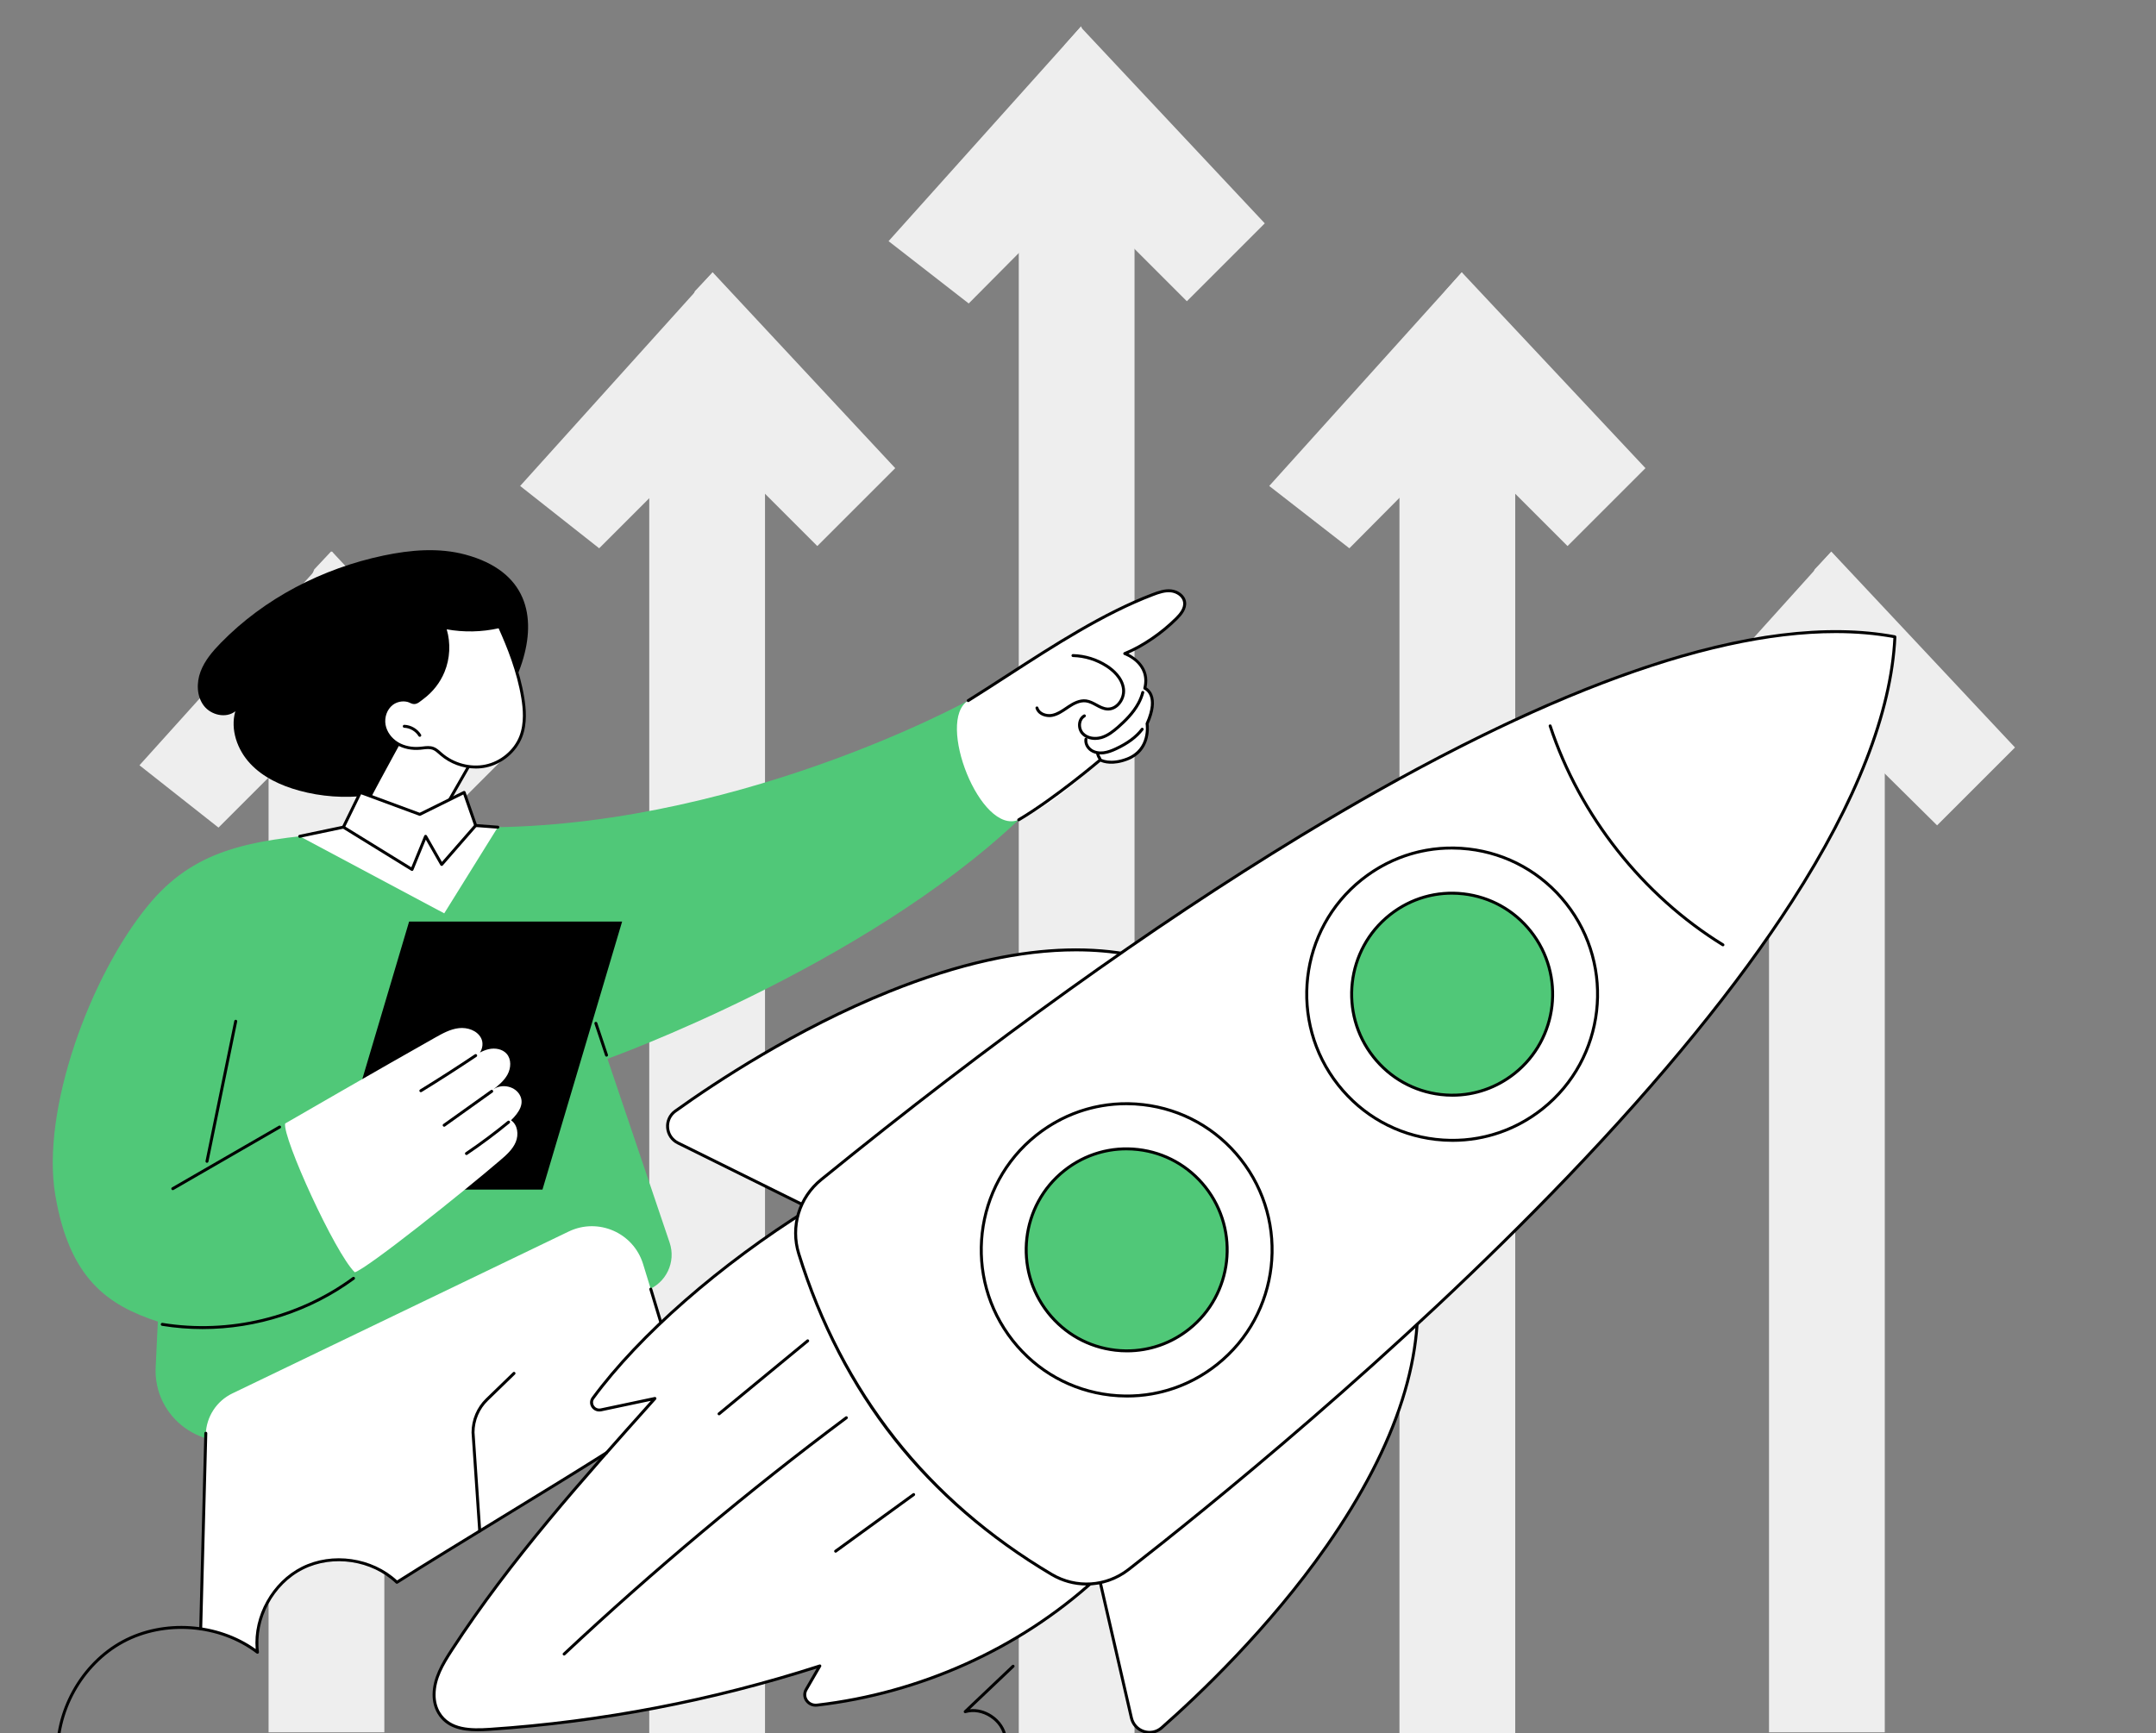
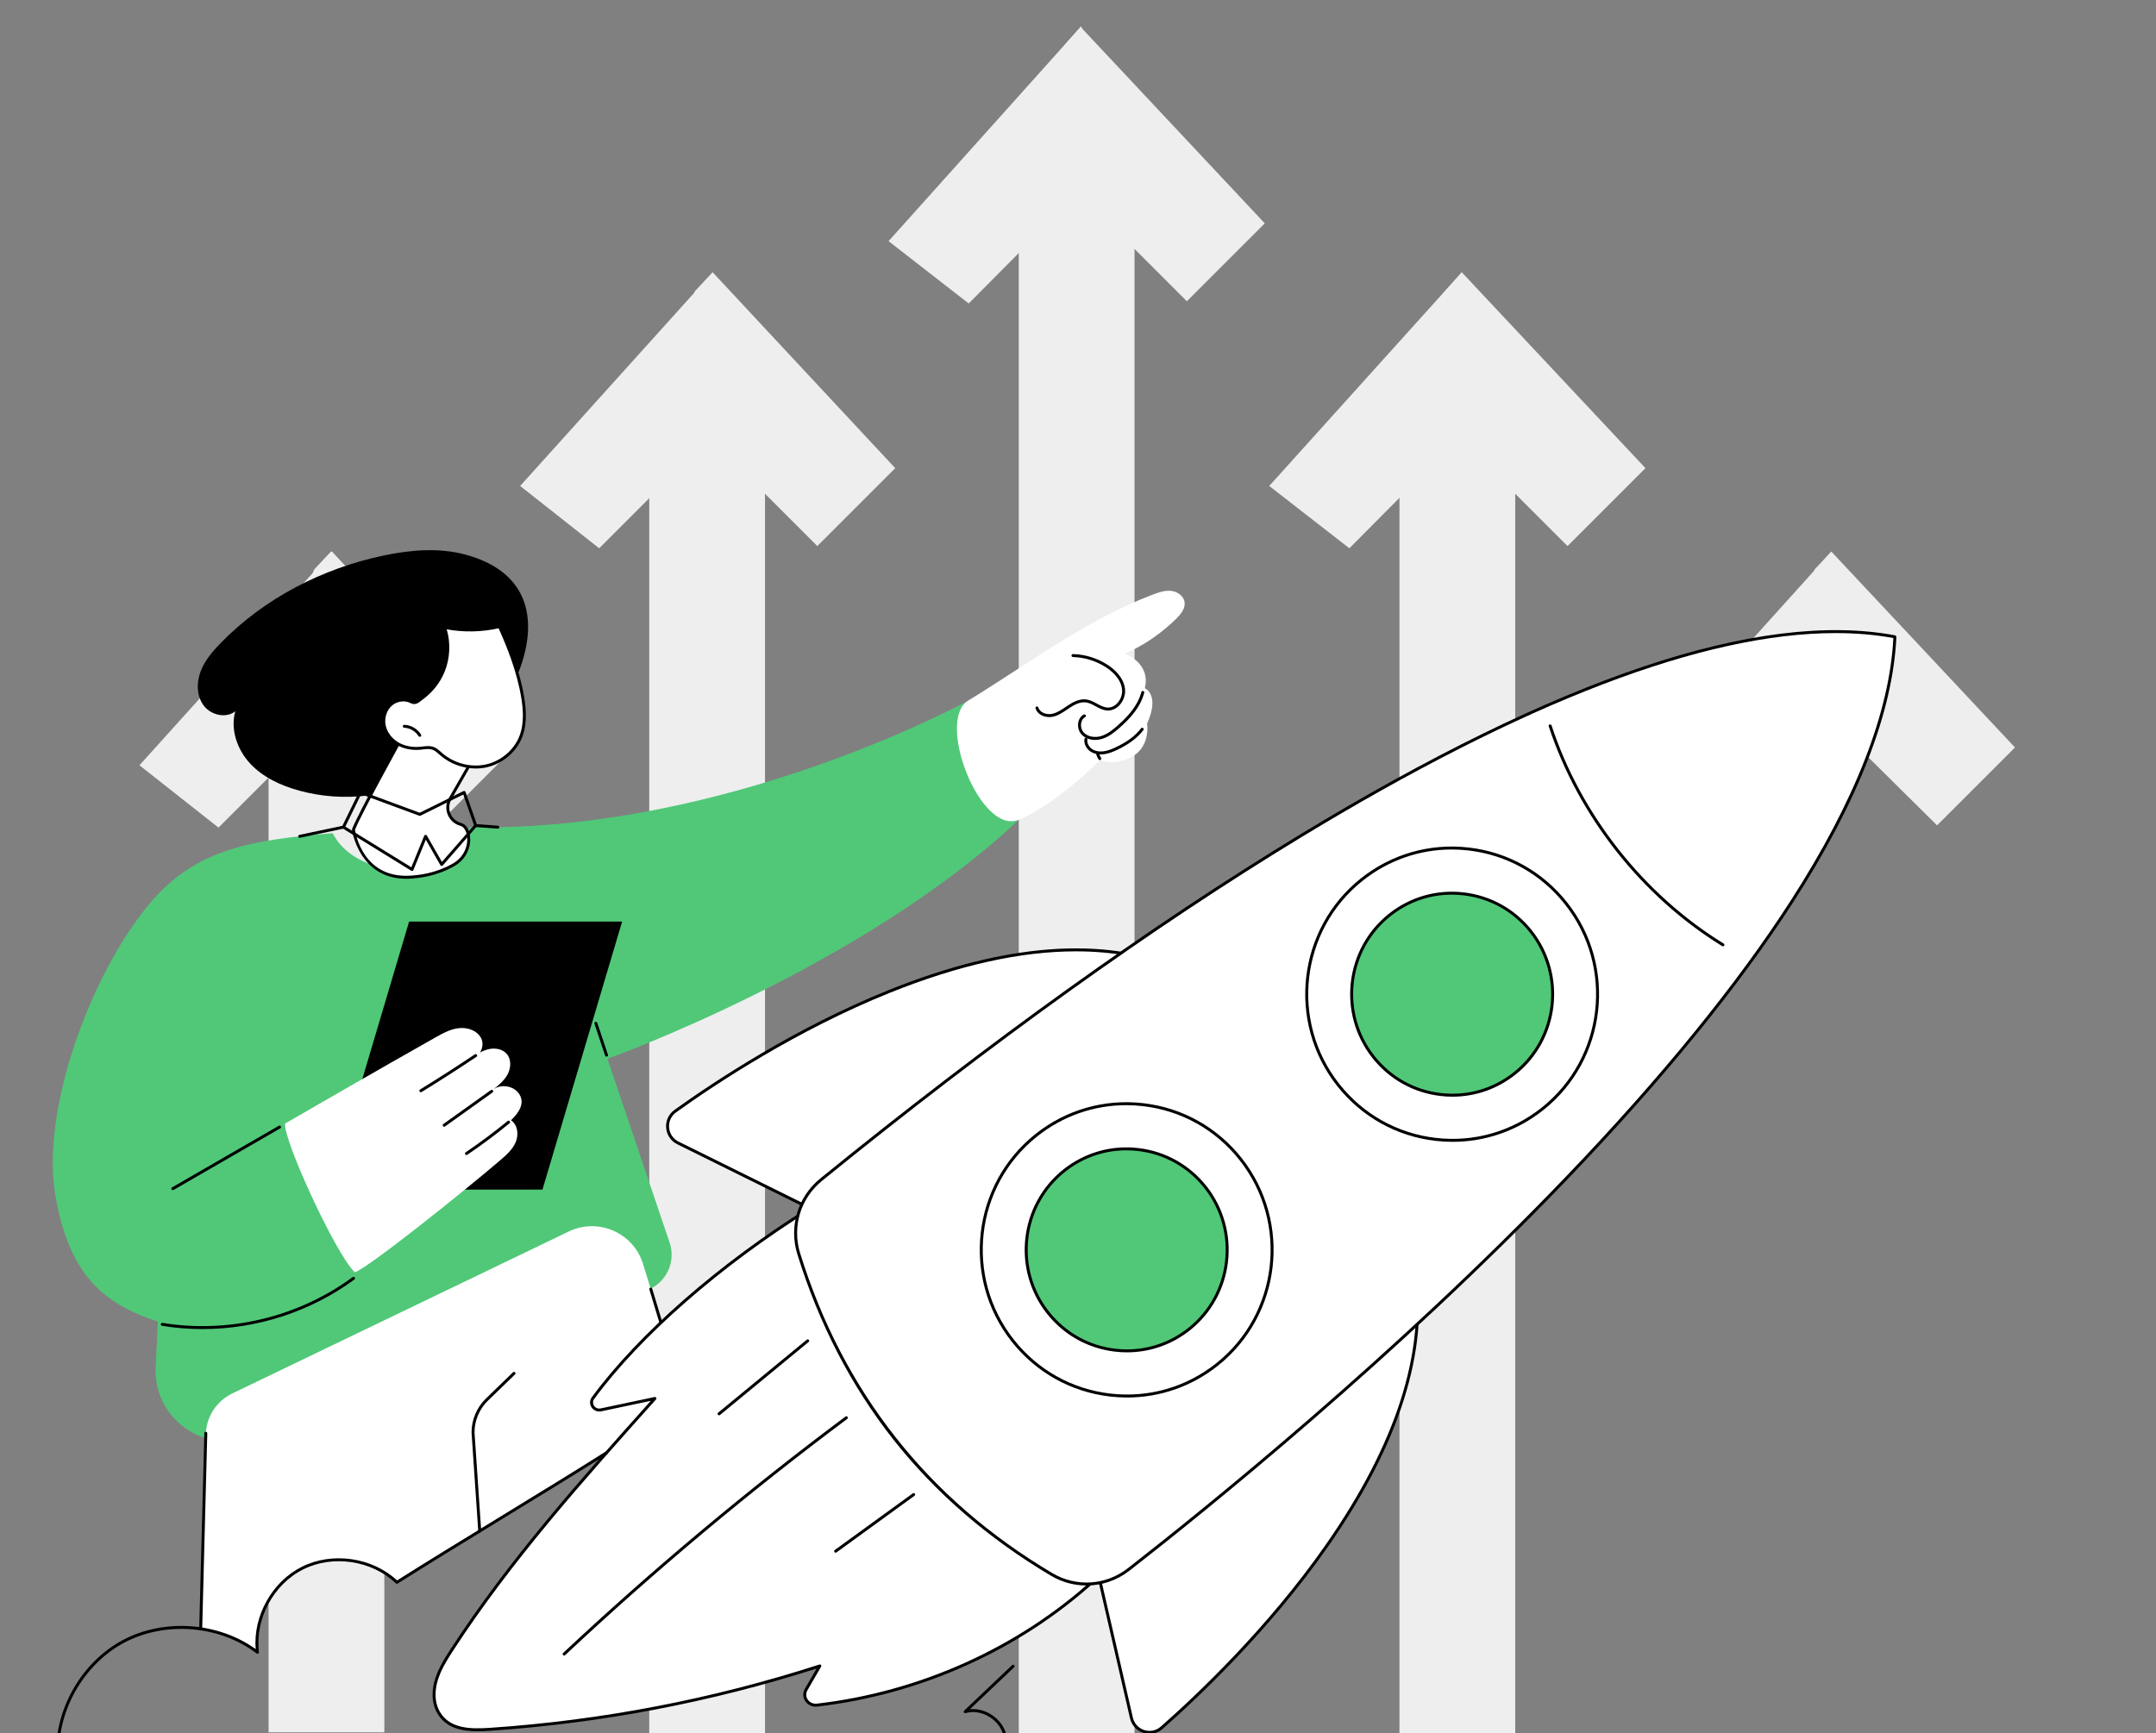
<svg xmlns="http://www.w3.org/2000/svg" width="572" height="460" viewBox="0 0 572 460" fill="none">
  <rect x="0" y="0" width="572" height="460" fill="#808080" stroke="none" />
  <g clip-path="url(#clip0_17089_157)">
    <path d="M101.966 190.385H71.254V459.704H101.966V190.385Z" fill="#EEEEEE" />
    <path d="M87.795 146.383H88.09L136.52 198.357L115.849 219.028L87.204 190.384L73.325 176.504L83.365 151.108L87.795 146.383Z" fill="#EEEEEE" />
    <path d="M37 203.082L57.967 219.619L99.9 177.686L88.088 146.383L37 203.082Z" fill="#EEEEEE" />
    <path d="M485.868 146.383L534.593 198.357L513.922 219.028L484.982 190.384L471.103 176.504L481.438 151.108L485.868 146.383Z" fill="#EEEEEE" />
    <path d="M434.778 203.082L455.744 219.619L497.678 177.686L485.866 146.383L434.778 203.082Z" fill="#EEEEEE" />
    <path d="M189.08 72.262L237.51 124.236L216.839 144.907L188.194 116.263L174.315 102.383L184.355 77.282L189.08 72.262Z" fill="#EEEEEE" />
    <path d="M137.997 128.961L158.964 145.498L200.897 103.565L189.085 72.262L137.997 128.961Z" fill="#EEEEEE" />
    <path d="M387.825 72.262L436.55 124.236L415.879 144.907L387.234 116.263L373.059 102.383L383.395 77.282L387.825 72.262Z" fill="#EEEEEE" />
    <path d="M336.734 128.961L357.996 145.498L399.634 103.565L387.821 72.262L336.734 128.961Z" fill="#EEEEEE" />
    <path d="M286.826 7V7.295L335.551 59.269L314.88 79.941L286.235 51.296L272.061 37.121L282.396 12.02L286.826 7Z" fill="#EEEEEE" />
    <path d="M235.743 63.994L257.006 80.531L298.644 38.598L286.831 7L235.743 63.994Z" fill="#EEEEEE" />
    <path d="M202.963 110.949H172.251V460H202.963V110.949Z" fill="#EEEEEE" />
    <path d="M301 49.82H270.288V459.999H301V49.82Z" fill="#EEEEEE" />
    <path d="M401.998 110.949H371.286V460H401.998V110.949Z" fill="#EEEEEE" />
-     <path d="M500.043 190.385H469.331V459.704H500.043V190.385Z" fill="#EEEEEE" />
+     <path d="M500.043 190.385V459.704H500.043V190.385Z" fill="#EEEEEE" />
    <path d="M161.161 280.98C161.161 280.98 228.713 256.81 270.271 217.553C260.351 211.879 260.111 199.422 256.87 185.918C256.87 185.918 193.506 220.849 124.586 219.506C123.966 221.491 123.076 223.409 121.759 225.029C119.215 228.155 115.152 229.877 111.254 230.496C107.51 231.09 103.572 230.889 99.916 229.869C96.63 228.953 93.425 227.292 90.996 224.871C89.88 223.758 88.967 222.491 88.278 221.116C65.561 222.922 51.259 225.672 39.257 240.309C23.791 259.173 10.902 294.659 14.657 317.062C18.412 339.466 28.721 346.399 41.876 350.713L41.301 362.828C40.664 376.249 53.951 385.962 66.562 381.295L171.614 342.413C176.724 340.522 179.402 334.912 177.657 329.755L161.16 280.98H161.161Z" fill="#50C878" />
    <path d="M160.915 280.402C160.751 280.402 160.598 280.299 160.542 280.133L157.717 271.681C157.647 271.474 157.76 271.254 157.964 271.185C158.169 271.117 158.393 271.227 158.461 271.432L161.287 279.884C161.356 280.091 161.244 280.311 161.039 280.381C160.998 280.395 160.956 280.4 160.915 280.4V280.402Z" fill="black" />
    <path d="M256.868 185.918C272.956 176.064 288.225 164.502 305.855 157.78C307.407 157.188 309.042 156.627 310.694 156.802C312.346 156.978 314.014 158.106 314.271 159.746C314.529 161.407 313.336 162.919 312.145 164.107C308.406 167.841 303.3 171.46 298.397 173.437C298.397 173.437 305.397 175.929 303.72 182.642C303.72 182.642 307.831 184.216 304.324 192.048C304.324 192.048 305.5 198.933 299.057 201.418C294.424 203.206 291.898 201.657 291.898 201.657C291.898 201.657 280.42 213.359 270.268 217.553C260.114 221.749 248.204 191.222 256.866 185.918H256.868Z" fill="white" />
-     <path d="M270.271 217.946C270.138 217.946 270.006 217.877 269.933 217.754C269.823 217.568 269.883 217.327 270.07 217.217C279.749 211.474 291.528 201.459 291.647 201.36C291.777 201.249 291.962 201.235 292.108 201.324C292.13 201.336 294.551 202.738 298.92 201.054C304.993 198.711 303.952 192.181 303.941 192.115C303.927 192.039 303.937 191.961 303.969 191.889C305.696 188.035 305.49 185.819 305.013 184.639C304.507 183.391 303.619 183.024 303.581 183.008C303.4 182.935 303.296 182.738 303.345 182.547C304.917 176.252 298.543 173.904 298.27 173.807C298.117 173.751 298.014 173.607 298.01 173.446C298.007 173.284 298.105 173.134 298.256 173.074C302.834 171.229 307.924 167.773 311.873 163.831C312.854 162.851 314.13 161.368 313.888 159.808C313.655 158.308 312.049 157.342 310.659 157.195C309.101 157.029 307.566 157.552 306.001 158.148C292.915 163.138 279.971 171.517 267.451 179.62C263.862 181.943 260.47 184.138 257.082 186.251C256.899 186.366 256.656 186.309 256.541 186.126C256.427 185.943 256.482 185.701 256.665 185.586C260.048 183.476 263.436 181.283 267.024 178.96C279.578 170.834 292.559 162.431 305.721 157.414C307.315 156.807 309.012 156.227 310.742 156.412C312.467 156.595 314.367 157.778 314.666 159.685C314.965 161.599 313.534 163.283 312.43 164.385C308.647 168.161 303.831 171.5 299.385 173.449C301.226 174.388 305.331 177.122 304.18 182.434C304.582 182.677 305.283 183.229 305.73 184.308C306.517 186.212 306.183 188.834 304.735 192.103C304.854 193.067 305.387 199.398 299.207 201.781C295.233 203.314 292.74 202.478 291.96 202.123C290.358 203.473 279.515 212.525 270.476 217.889C270.414 217.927 270.344 217.945 270.277 217.945L270.271 217.946Z" fill="black" />
    <path d="M290.541 196.354C289.11 196.354 287.791 195.84 286.925 194.89C286.208 194.102 285.877 192.919 286.058 191.804C286.217 190.831 286.728 190.059 287.499 189.629C287.687 189.522 287.928 189.589 288.033 189.78C288.138 189.968 288.072 190.208 287.882 190.313C287.324 190.625 286.952 191.199 286.833 191.93C286.689 192.816 286.947 193.748 287.506 194.364C288.66 195.632 290.641 195.769 292.092 195.344C293.732 194.863 295.162 193.734 296.461 192.587C298.169 191.08 300.305 189.018 301.699 186.436C302.185 185.534 302.559 184.596 302.807 183.65C302.862 183.44 303.077 183.314 303.286 183.371C303.496 183.426 303.621 183.64 303.567 183.849C303.304 184.856 302.908 185.852 302.392 186.809C300.939 189.501 298.739 191.624 296.983 193.175C295.616 194.383 294.102 195.573 292.315 196.098C291.72 196.272 291.122 196.356 290.541 196.356V196.354Z" fill="black" />
    <path d="M278.381 190.292C276.825 190.292 275.183 189.515 274.734 187.976C274.674 187.768 274.793 187.551 275.001 187.491C275.213 187.43 275.427 187.549 275.487 187.757C275.884 189.12 277.672 189.726 279.1 189.438C280.41 189.173 281.587 188.376 282.723 187.604C282.923 187.469 283.12 187.334 283.32 187.202C284.626 186.336 286.361 185.374 288.194 185.614C289.229 185.749 290.144 186.245 291.029 186.726C291.96 187.231 292.839 187.708 293.808 187.763C294.743 187.814 295.669 187.412 296.407 186.628C297.348 185.632 297.837 184.202 297.686 182.896C297.353 180.032 294.885 178.033 293.445 177.097C290.822 175.393 287.783 174.445 284.655 174.358C284.438 174.353 284.267 174.171 284.274 173.954C284.279 173.737 284.468 173.561 284.678 173.574C287.949 173.666 291.13 174.657 293.874 176.439C295.432 177.451 298.099 179.623 298.467 182.805C298.645 184.333 298.076 186.003 296.981 187.165C296.08 188.12 294.937 188.611 293.767 188.545C292.622 188.481 291.623 187.939 290.657 187.416C289.797 186.95 288.985 186.509 288.095 186.393C286.523 186.187 284.949 187.067 283.756 187.859C283.56 187.989 283.362 188.122 283.166 188.255C281.965 189.07 280.724 189.913 279.258 190.21C278.975 190.267 278.68 190.296 278.382 190.296L278.381 190.292Z" fill="black" />
    <path d="M292.066 200.207C291.015 200.207 290.048 199.936 289.286 199.419C288.157 198.654 287.525 197.32 287.714 196.098C287.748 195.884 287.946 195.739 288.161 195.771C288.375 195.804 288.522 196.004 288.489 196.217C288.344 197.146 288.843 198.17 289.726 198.77C290.518 199.307 291.594 199.522 292.751 199.38C293.882 199.239 294.973 198.786 295.89 198.36C298.959 196.939 301.192 195.276 302.718 193.279C302.848 193.106 303.095 193.072 303.268 193.204C303.441 193.335 303.473 193.581 303.343 193.753C301.737 195.856 299.408 197.594 296.221 199.072C295.247 199.524 294.085 200.004 292.847 200.157C292.582 200.191 292.32 200.207 292.064 200.207H292.066Z" fill="black" />
    <path d="M291.787 201.703C291.66 201.703 291.537 201.642 291.461 201.53C291.147 201.068 290.928 200.559 290.806 200.013C290.758 199.801 290.891 199.592 291.103 199.545C291.315 199.499 291.525 199.631 291.571 199.842C291.671 200.285 291.856 200.716 292.111 201.091C292.232 201.271 292.185 201.514 292.006 201.635C291.938 201.682 291.861 201.703 291.787 201.703Z" fill="black" />
    <path d="M143.922 315.677H87.413L108.541 244.555H165.052L143.922 315.677Z" fill="black" />
    <path d="M135.574 297.288C137.85 295.098 139.239 292.716 137.786 290.384C136.333 288.052 132.679 287.508 130.611 289.315C132.144 288.109 133.721 286.854 134.652 285.141C135.585 283.428 135.712 281.119 134.426 279.651C133.296 278.362 131.357 278.04 129.683 278.412C128.857 278.595 128.077 278.92 127.328 279.313C128.056 278.223 128.255 276.683 127.639 275.489C126.589 273.452 124.019 272.584 121.742 272.84C119.463 273.097 117.398 274.247 115.402 275.375C102.044 282.889 75.645 298.152 75.645 298.152C74.951 301.95 88.859 332.519 94.123 337.628C97.528 336.605 123.049 316.178 132.72 307.891C134.342 306.502 136.011 305.031 136.833 303.06C137.658 301.091 137.351 298.476 135.576 297.288H135.574Z" fill="white" />
    <path d="M111.656 289.845C111.524 289.845 111.396 289.78 111.321 289.659C111.207 289.474 111.266 289.233 111.45 289.12C116.332 286.117 121.221 282.979 125.98 279.79C126.16 279.669 126.403 279.717 126.525 279.897C126.646 280.076 126.598 280.32 126.418 280.441C121.65 283.636 116.752 286.781 111.861 289.787C111.797 289.826 111.726 289.845 111.656 289.845Z" fill="black" />
    <path d="M117.843 298.999C117.72 298.999 117.599 298.942 117.522 298.835C117.396 298.659 117.437 298.414 117.613 298.287L130.222 289.28C130.398 289.153 130.644 289.194 130.77 289.37C130.897 289.546 130.856 289.792 130.68 289.918L118.071 298.926C118.001 298.976 117.921 298.999 117.843 298.999Z" fill="black" />
    <path d="M123.755 306.509C123.629 306.509 123.506 306.448 123.43 306.336C123.308 306.157 123.355 305.913 123.535 305.792C127.363 303.204 131.112 300.406 134.682 297.476C134.849 297.339 135.097 297.362 135.234 297.53C135.371 297.697 135.348 297.944 135.18 298.081C131.593 301.027 127.824 303.839 123.976 306.439C123.909 306.486 123.832 306.507 123.757 306.507L123.755 306.509Z" fill="black" />
    <path d="M53.736 352.698C50.148 352.698 46.553 352.413 42.987 351.833C42.774 351.8 42.628 351.597 42.663 351.383C42.699 351.17 42.9 351.022 43.114 351.06C60.765 353.927 79.15 349.501 93.555 338.912C93.73 338.784 93.975 338.822 94.103 338.996C94.232 339.17 94.194 339.416 94.02 339.544C82.356 348.117 68.113 352.698 53.736 352.698Z" fill="black" />
    <path d="M45.84 315.831C45.705 315.831 45.573 315.76 45.5 315.636C45.392 315.447 45.456 315.209 45.645 315.1L73.975 298.745C74.162 298.636 74.402 298.7 74.511 298.889C74.619 299.077 74.555 299.316 74.366 299.424L46.036 315.78C45.974 315.815 45.906 315.833 45.84 315.833V315.831Z" fill="black" />
-     <path d="M54.916 308.574C54.889 308.574 54.864 308.572 54.836 308.565C54.624 308.522 54.487 308.314 54.529 308.103L62.155 270.937C62.198 270.726 62.404 270.587 62.618 270.631C62.83 270.674 62.967 270.882 62.924 271.094L55.299 308.259C55.261 308.444 55.097 308.572 54.914 308.572L54.916 308.574Z" fill="black" />
    <path d="M170.595 335.383C168.022 327.107 158.687 323.051 150.873 326.813L61.645 369.772C57.438 371.798 54.715 376.001 54.593 380.665C54.541 382.607 53.314 429.607 53.248 432.213C53.248 432.213 61.426 433.092 68.313 438.459C67.684 414.485 89.931 407.581 105.301 419.892L160.913 385.521L185.855 387.501C179.595 364.907 174.229 347.073 170.595 335.381V335.383Z" fill="white" />
    <path d="M185.853 387.896C185.682 387.896 185.524 387.782 185.476 387.608C181.096 371.798 176.657 356.524 172.286 342.21C172.222 342.004 172.34 341.783 172.546 341.721C172.755 341.657 172.974 341.774 173.036 341.982C177.411 356.305 181.849 371.585 186.233 387.401C186.291 387.609 186.168 387.826 185.958 387.883C185.923 387.892 185.889 387.898 185.853 387.898V387.896Z" fill="black" />
    <path d="M53.249 432.606C53.249 432.606 53.242 432.606 53.238 432.606C53.021 432.601 52.85 432.421 52.855 432.204C52.927 429.453 54.155 382.341 54.209 380.331C54.214 380.117 54.388 379.948 54.6 379.948C54.604 379.948 54.607 379.948 54.611 379.948C54.828 379.953 54.999 380.135 54.994 380.35C54.94 382.36 53.712 429.47 53.641 432.222C53.635 432.436 53.461 432.605 53.249 432.605V432.606Z" fill="black" />
    <path d="M127.274 406.67C127.069 406.67 126.896 406.512 126.882 406.304L125.105 380.142C125.105 376.752 126.49 373.479 128.906 371.136L136.096 364.165C136.251 364.014 136.5 364.018 136.651 364.174C136.802 364.329 136.799 364.578 136.642 364.729L129.453 371.7C127.188 373.895 125.888 376.963 125.888 380.117L127.665 406.252C127.68 406.469 127.516 406.656 127.3 406.67C127.291 406.67 127.283 406.67 127.274 406.67Z" fill="black" />
    <path d="M123.454 147.171C116.416 145.275 108.926 145.919 101.792 147.417C85.565 150.823 70.184 158.732 58.602 170.585C56.4 172.839 54.293 175.301 53.195 178.253C52.096 181.206 52.164 184.757 54.071 187.266C55.977 189.776 59.96 190.712 62.428 188.752C61.057 193.577 62.935 198.928 66.35 202.603C69.765 206.279 74.514 208.473 79.355 209.803C91.045 213.017 103.964 211.509 114.6 205.691C133.72 195.23 156.244 156.005 123.458 147.171H123.454Z" fill="black" />
    <path d="M106.284 196.283C106.284 196.283 95.605 215.556 93.769 220.14C93.769 220.14 95.596 233.941 109.457 232.728C111.406 232.557 115.581 232.148 120.194 229.585C125.691 226.532 125.057 219.521 122.267 218.775C119.31 217.985 117.896 214.622 119.415 211.968L126.232 200.057C126.232 200.057 124.17 184.443 106.284 196.279V196.283Z" fill="white" />
    <path d="M107.78 233.196C95.251 233.196 93.397 220.326 93.379 220.191C93.371 220.124 93.379 220.056 93.404 219.994C95.228 215.44 105.504 196.881 105.94 196.093C105.971 196.037 106.015 195.991 106.067 195.956C112.423 191.749 117.549 190.482 121.304 192.19C125.81 194.241 126.59 199.775 126.62 200.009C126.631 200.095 126.615 200.18 126.572 200.255L119.755 212.165C119.094 213.32 119.009 214.686 119.52 215.913C120.034 217.146 121.072 218.053 122.367 218.398C123.581 218.722 124.475 220.045 124.699 221.851C125.003 224.302 124.054 227.888 120.383 229.928C115.601 232.584 111.317 232.959 109.489 233.119C108.898 233.171 108.326 233.196 107.778 233.196H107.78ZM94.174 220.189C94.376 221.515 96.552 233.462 109.423 232.338C111.202 232.184 115.37 231.819 120.004 229.243C123.333 227.393 124.195 224.158 123.923 221.949C123.743 220.49 123.052 219.394 122.167 219.156C120.636 218.747 119.408 217.674 118.799 216.216C118.192 214.762 118.293 213.144 119.076 211.776L125.824 199.986C125.682 199.168 124.729 194.607 120.976 192.903C117.499 191.326 112.658 192.555 106.583 196.557C105.818 197.939 96.023 215.67 94.175 220.188L94.174 220.189Z" fill="black" />
    <path d="M103.932 186.782C102.285 188.067 101.539 190.331 101.902 192.385C102.265 194.44 103.652 196.245 105.445 197.316C107.238 198.387 109.4 198.757 111.479 198.565C112.626 198.458 113.82 198.195 114.903 198.592C115.74 198.899 116.386 199.561 117.061 200.144C120.25 202.9 124.731 204.139 128.858 203.279C132.985 202.418 136.637 199.428 138.166 195.502C139.428 192.261 139.257 188.639 138.702 185.206C137.639 178.634 135.253 172.344 132.511 166.277C127.745 167.387 122.74 167.463 117.944 166.499C119.22 170.258 119.09 174.477 117.581 178.15C116.431 180.95 114.488 183.413 112.056 185.214C111.565 185.576 110.794 186.286 110.188 186.414C109.43 186.576 108.956 186.071 108.173 185.879C106.727 185.525 105.107 185.866 103.934 186.782H103.932Z" fill="white" />
    <path d="M126.233 203.939C122.848 203.939 119.41 202.695 116.804 200.442C116.69 200.344 116.578 200.244 116.465 200.143C115.915 199.654 115.395 199.191 114.767 198.96C113.98 198.672 113.109 198.773 112.187 198.883C111.963 198.91 111.738 198.937 111.516 198.956C109.232 199.168 107.004 198.705 105.243 197.654C103.278 196.48 101.884 194.536 101.517 192.455C101.118 190.203 101.992 187.8 103.691 186.475C104.951 185.491 106.705 185.118 108.265 185.5C108.585 185.578 108.856 185.701 109.094 185.81C109.475 185.982 109.751 186.108 110.106 186.032C110.49 185.95 111.051 185.505 111.461 185.18C111.591 185.077 111.713 184.979 111.822 184.899C114.229 183.116 116.095 180.731 117.217 178.001C118.684 174.429 118.814 170.281 117.571 166.624C117.527 166.49 117.555 166.345 117.648 166.24C117.74 166.135 117.883 166.087 118.02 166.113C122.745 167.063 127.725 166.988 132.422 165.895C132.605 165.852 132.792 165.944 132.869 166.115C135.147 171.16 137.912 177.883 139.088 185.144C139.533 187.896 139.958 191.976 138.53 195.644C136.981 199.622 133.216 202.77 128.937 203.663C128.052 203.848 127.144 203.939 126.233 203.939ZM113.567 197.989C114.062 197.989 114.555 198.047 115.038 198.223C115.807 198.504 116.407 199.04 116.989 199.558C117.099 199.655 117.208 199.753 117.318 199.847C120.445 202.549 124.833 203.718 128.777 202.894C132.801 202.055 136.342 199.097 137.799 195.36C139.157 191.87 138.742 187.93 138.313 185.269C137.175 178.237 134.517 171.697 132.285 166.731C127.789 167.732 123.051 167.828 118.516 167.006C119.599 170.679 119.398 174.758 117.945 178.298C116.77 181.16 114.815 183.661 112.292 185.528C112.191 185.605 112.075 185.696 111.952 185.793C111.455 186.187 110.837 186.678 110.271 186.798C109.662 186.928 109.21 186.722 108.77 186.523C108.553 186.423 108.329 186.322 108.08 186.261C106.746 185.934 105.251 186.252 104.175 187.092C102.699 188.245 101.941 190.344 102.29 192.318C102.619 194.179 103.874 195.922 105.648 196.982C107.266 197.95 109.326 198.373 111.445 198.177C111.66 198.158 111.877 198.131 112.096 198.106C112.582 198.049 113.077 197.99 113.57 197.99L113.567 197.989Z" fill="black" />
    <path d="M111.371 195.534C111.237 195.534 111.109 195.466 111.034 195.345C110.247 194.05 108.761 193.181 107.246 193.127C107.028 193.12 106.859 192.939 106.866 192.722C106.874 192.505 107.062 192.334 107.272 192.343C109.046 192.403 110.787 193.423 111.706 194.938C111.818 195.123 111.759 195.365 111.574 195.477C111.51 195.516 111.44 195.534 111.371 195.534Z" fill="black" />
-     <path d="M79.515 221.931L91.104 219.499L95.605 210.283L111.371 216.107L123.136 210.283L126.2 219.072L132.075 219.51L117.859 242.374L79.515 221.931Z" fill="white" />
    <path d="M79.515 222.322C79.334 222.322 79.17 222.196 79.131 222.011C79.086 221.799 79.222 221.591 79.435 221.547L90.837 219.154L95.252 210.111C95.341 209.93 95.552 209.846 95.742 209.915L111.349 215.68L122.963 209.933C123.065 209.883 123.182 209.88 123.285 209.921C123.39 209.963 123.471 210.049 123.508 210.155L126.488 218.701L132.107 219.12C132.323 219.136 132.487 219.325 132.469 219.54C132.453 219.755 132.266 219.921 132.049 219.901L126.173 219.464C126.017 219.453 125.883 219.35 125.831 219.202L122.913 210.835L111.547 216.461C111.451 216.509 111.339 216.515 111.237 216.477L95.804 210.778L91.46 219.674C91.407 219.782 91.307 219.86 91.188 219.885L79.597 222.317C79.57 222.322 79.544 222.326 79.517 222.326L79.515 222.322Z" fill="black" />
    <path d="M109.313 231.122C109.242 231.122 109.169 231.102 109.107 231.063L90.897 219.832C90.712 219.718 90.655 219.476 90.769 219.293C90.882 219.108 91.125 219.051 91.308 219.165L109.125 230.152L112.55 221.781C112.607 221.643 112.739 221.548 112.889 221.538C113.04 221.527 113.181 221.605 113.255 221.735L117.247 228.728L125.902 218.813C126.046 218.649 126.293 218.633 126.455 218.775C126.619 218.918 126.635 219.165 126.493 219.329L117.475 229.66C117.391 229.756 117.265 229.805 117.14 229.791C117.014 229.779 116.902 229.706 116.838 229.596L112.972 222.824L109.675 230.878C109.63 230.985 109.543 231.067 109.433 231.102C109.394 231.115 109.353 231.122 109.312 231.122H109.313Z" fill="black" />
    <path d="M290.423 419.253C270.355 437.516 244.091 449.323 216.768 452.484C214.402 452.758 212.718 450.355 213.882 448.345L217.507 442.087C189.2 451.235 159.705 456.902 129.97 458.904C124.948 459.241 119.193 459.24 116.398 454.519C115.528 453.05 115.148 451.358 115.164 449.661C115.207 445.244 117.523 441.45 119.879 437.827C135.415 413.928 154.626 392.463 173.756 371.108L159.467 374.132C157.599 374.526 156.226 372.508 157.334 371.003C171.367 351.902 194.513 333.355 214.915 320.659L290.423 419.255V419.253Z" fill="white" />
    <path d="M126.709 459.425C122.491 459.425 118.359 458.599 116.06 454.72C115.199 453.267 114.753 451.516 114.771 449.659C114.814 445.261 117.056 441.452 119.55 437.615C134.917 413.976 154.071 392.499 172.664 371.741L159.549 374.516C158.516 374.735 157.487 374.317 156.928 373.452C156.385 372.613 156.419 371.584 157.017 370.772C169.343 353.994 190.91 335.138 214.707 320.328C214.878 320.221 215.104 320.262 215.227 320.422L290.735 419.019C290.859 419.18 290.838 419.41 290.688 419.547C270.57 437.857 244.335 449.693 216.815 452.877C215.536 453.027 214.315 452.468 213.628 451.422C212.969 450.419 212.937 449.197 213.542 448.153L216.656 442.777C188.595 451.758 159.446 457.317 129.997 459.3C128.917 459.373 127.809 459.43 126.709 459.43V459.425ZM173.757 370.716C173.896 370.716 174.026 370.789 174.097 370.912C174.182 371.06 174.163 371.243 174.051 371.371C155.228 392.385 135.764 414.115 120.21 438.042C117.689 441.92 115.599 445.472 115.558 449.666C115.542 451.381 115.95 452.991 116.737 454.321C119.409 458.832 124.954 458.85 129.946 458.516C159.67 456.515 189.09 450.862 217.388 441.717C217.541 441.667 217.712 441.717 217.814 441.844C217.915 441.97 217.929 442.146 217.847 442.286L214.222 448.544C213.768 449.327 213.792 450.241 214.285 450.992C214.806 451.787 215.747 452.208 216.724 452.098C243.959 448.948 269.929 437.272 289.892 419.209L214.821 321.182C191.225 335.913 169.868 354.606 157.651 371.236C157.172 371.887 157.306 372.588 157.589 373.027C157.891 373.497 158.524 373.934 159.387 373.749L173.677 370.725C173.703 370.72 173.732 370.716 173.759 370.716H173.757Z" fill="black" />
    <path d="M190.771 375.58C190.657 375.58 190.544 375.531 190.468 375.437C190.329 375.27 190.354 375.023 190.521 374.886L214.037 355.515C214.205 355.376 214.452 355.401 214.589 355.569C214.728 355.736 214.703 355.983 214.536 356.12L191.02 375.491C190.947 375.551 190.858 375.58 190.771 375.58Z" fill="black" />
    <path d="M149.668 439.328C149.563 439.328 149.46 439.287 149.381 439.204C149.234 439.045 149.241 438.798 149.399 438.649C173.097 416.443 198.299 395.334 224.307 375.912C224.482 375.782 224.727 375.818 224.857 375.992C224.987 376.166 224.952 376.412 224.777 376.542C198.792 395.946 173.613 417.035 149.937 439.222C149.86 439.293 149.764 439.328 149.668 439.328Z" fill="black" />
    <path d="M221.698 412.035C221.577 412.035 221.457 411.98 221.381 411.873C221.252 411.697 221.292 411.454 221.468 411.325L242.164 396.297C242.34 396.169 242.584 396.208 242.712 396.384C242.84 396.56 242.801 396.804 242.625 396.932L221.929 411.96C221.86 412.01 221.779 412.035 221.699 412.035H221.698Z" fill="black" />
    <path d="M289.379 408.935L300.172 455.883C301.009 459.523 305.405 460.954 308.199 458.494C327.315 441.66 383.479 387.318 375.312 336.401L289.379 408.935Z" fill="white" />
    <path d="M304.981 460.113C304.437 460.113 303.888 460.028 303.349 459.855C301.545 459.275 300.215 457.824 299.79 455.97L288.997 409.022C288.963 408.88 289.013 408.73 289.127 408.634L375.059 336.1C375.168 336.009 375.315 335.983 375.449 336.032C375.583 336.082 375.679 336.198 375.7 336.338C379.218 358.269 371.349 383.205 352.309 410.454C336.947 432.439 318.242 450.173 308.459 458.79C307.472 459.658 306.244 460.115 304.981 460.115V460.113ZM289.816 409.081L300.555 455.796C300.918 457.377 302.053 458.615 303.591 459.11C305.113 459.599 306.74 459.259 307.94 458.203C317.697 449.611 336.353 431.925 351.666 410.007C370.384 383.217 378.242 358.71 375.032 337.153L289.817 409.081H289.816Z" fill="black" />
    <path d="M222.881 324.602L179.855 303.3C176.52 301.649 176.137 297.021 179.162 294.852C199.853 280.012 265.371 237.536 312.842 257.178L222.881 324.602Z" fill="white" />
    <path d="M222.881 324.995C222.822 324.995 222.761 324.981 222.706 324.954L179.68 303.652C177.987 302.814 176.885 301.187 176.732 299.299C176.579 297.414 177.401 295.633 178.933 294.534C189.521 286.941 210.989 272.709 235.812 262.721C266.578 250.343 292.545 248.356 312.993 256.816C313.123 256.869 313.214 256.99 313.232 257.129C313.25 257.267 313.191 257.406 313.077 257.491L223.116 324.915C223.046 324.967 222.964 324.993 222.881 324.993V324.995ZM285.452 252.458C270.804 252.458 254.309 256.125 236.106 263.448C211.359 273.406 189.952 287.597 179.392 295.171C178.087 296.106 177.385 297.625 177.515 299.233C177.647 300.843 178.587 302.232 180.029 302.948L222.838 324.143L312.052 257.28C304.025 254.064 295.143 252.458 285.45 252.458H285.452Z" fill="black" />
    <path d="M502.729 169.036L502.688 168.984C418.365 153.232 260.923 278.047 217.86 313.042C212.058 317.758 209.692 325.556 211.917 332.721C223.41 369.728 245.77 398.086 279.002 417.797C285.436 421.612 293.534 421.084 299.432 416.489C343.202 382.392 498.689 255.097 502.729 169.036Z" fill="white" />
    <path d="M288.267 420.747C285.014 420.747 281.751 419.883 278.8 418.134C262.221 408.3 248.156 396.138 236.998 381.988C225.84 367.837 217.274 351.301 211.541 332.838C209.257 325.481 211.639 317.592 217.612 312.738C262.64 276.147 305.363 245.501 344.596 221.648C413.556 179.724 466.769 161.875 502.759 168.598C502.853 168.616 502.937 168.666 502.996 168.742L503.037 168.794C503.095 168.869 503.124 168.961 503.12 169.055C502.184 189.008 492.974 212.685 475.744 239.426C461.41 261.675 441.398 286.268 416.264 312.523C370.523 360.3 319.492 401.364 299.674 416.8C296.313 419.419 292.3 420.747 288.269 420.747H288.267ZM486.982 168.001C452.038 168.001 404.399 186.211 345.006 222.318C305.802 246.152 263.108 276.779 218.109 313.346C212.387 317.996 210.104 325.556 212.293 332.605C223.702 369.343 246.213 397.894 279.203 417.46C285.531 421.213 293.377 420.712 299.192 416.181C318.995 400.754 369.99 359.72 415.696 311.98C440.796 285.763 460.776 261.209 475.084 239.001C492.151 212.51 501.313 189.066 502.321 169.315C497.517 168.438 492.399 167.999 486.981 167.999L486.982 168.001Z" fill="black" />
    <path d="M322.899 362.091C306.197 375.38 281.919 372.536 268.673 355.739C255.427 338.941 258.229 314.55 274.931 301.259C291.633 287.97 315.911 290.815 329.158 307.611C342.404 324.41 339.602 348.8 322.899 362.091Z" fill="white" />
    <path d="M299.037 370.857C297.529 370.857 296.014 370.77 294.494 370.594C284.128 369.393 274.848 364.203 268.366 355.981C255.007 339.04 257.843 314.355 274.688 300.952C282.834 294.47 293.007 291.56 303.339 292.757C313.704 293.958 322.984 299.148 329.467 307.37C342.825 324.31 339.989 348.996 323.144 362.399C316.197 367.927 307.774 370.857 299.037 370.857ZM298.797 293.28C290.237 293.28 281.984 296.151 275.178 301.567C258.671 314.702 255.892 338.894 268.984 355.497C275.336 363.553 284.427 368.639 294.584 369.815C304.708 370.987 314.675 368.135 322.656 361.785C339.163 348.651 341.942 324.458 328.851 307.855C322.498 299.799 313.405 294.714 303.25 293.538C301.761 293.365 300.275 293.28 298.799 293.28H298.797Z" fill="black" />
    <path d="M315.491 352.696C303.949 361.879 287.172 359.914 278.018 348.306C268.865 336.698 270.801 319.842 282.343 310.658C293.886 301.475 310.663 303.44 319.816 315.048C328.969 326.657 327.034 343.512 315.491 352.696Z" fill="#50C878" />
    <path d="M299.001 358.873C297.954 358.873 296.902 358.813 295.846 358.69C288.651 357.856 282.21 354.254 277.709 348.548C268.436 336.788 270.406 319.654 282.098 310.351C287.752 305.851 294.817 303.83 301.987 304.662C309.182 305.497 315.623 309.099 320.124 314.805C329.397 326.564 327.427 343.699 315.735 353.002C310.912 356.839 305.065 358.873 299.001 358.873ZM298.836 305.264C292.948 305.264 287.27 307.238 282.587 310.964C271.232 320.001 269.32 336.643 278.327 348.064C282.696 353.605 288.951 357.104 295.937 357.913C302.9 358.72 309.757 356.759 315.248 352.39C326.603 343.356 328.515 326.712 319.51 315.29C315.141 309.75 308.886 306.251 301.9 305.441C300.876 305.322 299.852 305.264 298.837 305.264H298.836Z" fill="black" />
    <path d="M409.248 294.244C392.545 307.533 368.267 304.689 355.021 287.892C341.775 271.094 344.577 246.704 361.279 233.413C377.981 220.124 402.259 222.968 415.506 239.765C428.752 256.563 425.95 280.954 409.248 294.244Z" fill="white" />
    <path d="M385.385 303.01C383.877 303.01 382.362 302.923 380.84 302.747C370.474 301.546 361.195 296.356 354.714 288.134C341.355 271.193 344.192 246.508 361.036 233.105C369.182 226.623 379.355 223.713 389.687 224.91C400.053 226.111 409.332 231.301 415.815 239.523C429.173 256.464 426.337 281.149 409.492 294.552C402.545 300.08 394.12 303.01 385.385 303.01ZM385.145 225.431C376.585 225.431 368.333 228.302 361.526 233.719C345.018 246.853 342.24 271.046 355.332 287.649C361.684 295.705 370.775 300.79 380.933 301.966C391.056 303.14 401.023 300.287 409.005 293.937C425.511 280.802 428.29 256.609 415.199 240.007C408.846 231.951 399.754 226.865 389.598 225.689C388.11 225.517 386.623 225.431 385.147 225.431H385.145Z" fill="black" />
    <path d="M401.838 284.847C390.296 294.031 373.519 292.065 364.366 280.457C355.212 268.849 357.148 251.994 368.69 242.81C380.233 233.626 397.01 235.592 406.163 247.2C415.316 258.808 413.381 275.663 401.838 284.847Z" fill="#50C878" />
    <path d="M385.348 291.027C384.301 291.027 383.249 290.966 382.193 290.843C374.998 290.009 368.557 286.407 364.056 280.701C354.783 268.942 356.753 251.807 368.445 242.504C374.099 238.004 381.162 235.985 388.334 236.815C395.529 237.65 401.97 241.252 406.471 246.958C415.744 258.717 413.774 275.852 402.082 285.155C397.259 288.992 391.412 291.027 385.348 291.027ZM385.183 237.415C379.295 237.415 373.617 239.389 368.934 243.116C357.579 252.15 355.667 268.794 364.674 280.215C369.043 285.756 375.298 289.255 382.284 290.064C389.245 290.872 396.104 288.91 401.594 284.541C412.95 275.507 414.862 258.863 405.857 247.442C401.488 241.901 395.233 238.402 388.247 237.593C387.223 237.474 386.199 237.415 385.184 237.415H385.183Z" fill="black" />
    <path d="M457.104 251.129C457.034 251.129 456.963 251.11 456.899 251.07C435.536 237.908 418.766 216.651 410.889 192.752C410.822 192.546 410.934 192.325 411.14 192.258C411.345 192.19 411.568 192.302 411.635 192.507C419.455 216.233 436.102 237.337 457.31 250.403C457.495 250.517 457.553 250.759 457.439 250.942C457.364 251.063 457.236 251.129 457.104 251.129Z" fill="black" />
    <path d="M15.348 467.273C15.143 467.273 14.971 467.114 14.957 466.906C14.113 454.275 21.32 441.271 32.483 435.28C43.383 429.431 57.783 430.419 67.834 437.617C67.129 428.821 72.165 419.75 80.07 415.781C88.152 411.726 98.728 413.254 105.349 419.399C112.82 414.664 123.025 408.419 132.898 402.378C142.886 396.266 153.214 389.945 160.703 385.194C160.886 385.078 161.128 385.132 161.244 385.315C161.359 385.498 161.306 385.74 161.123 385.855C153.627 390.61 143.297 396.934 133.305 403.047C123.322 409.157 112.998 415.475 105.509 420.226C105.358 420.322 105.158 420.303 105.027 420.178C98.655 414.079 88.305 412.524 80.419 416.484C72.534 420.442 67.604 429.664 68.699 438.414C68.718 438.571 68.642 438.724 68.505 438.804C68.368 438.882 68.197 438.871 68.07 438.775C58.233 431.278 43.75 430.125 32.848 435.975C21.947 441.824 14.91 454.524 15.735 466.858C15.749 467.073 15.585 467.262 15.37 467.276C15.361 467.276 15.352 467.276 15.343 467.276L15.348 467.273Z" fill="black" />
    <path d="M258.386 470.999C258.291 470.999 258.197 470.999 258.103 470.994C257.885 470.985 257.716 470.803 257.725 470.586C257.734 470.369 257.919 470.2 258.131 470.209C260.317 470.295 262.516 469.308 264.169 467.507C265.821 465.709 266.613 463.434 266.342 461.266C266.072 459.097 264.747 457.086 262.705 455.746C260.663 454.407 258.286 453.991 256.189 454.604C256.014 454.656 255.829 454.581 255.738 454.423C255.647 454.266 255.676 454.067 255.808 453.943L268.506 441.888C268.664 441.739 268.912 441.746 269.061 441.902C269.211 442.059 269.204 442.308 269.047 442.457L257.326 453.585C259.271 453.382 261.329 453.904 263.138 455.092C265.372 456.557 266.825 458.774 267.124 461.17C267.423 463.567 266.556 466.07 264.749 468.039C263.011 469.93 260.707 470.999 258.386 470.999Z" fill="black" />
  </g>
  <defs>
    <clipPath id="clip0_17089_157">
      <rect width="572" height="460" fill="white" />
    </clipPath>
  </defs>
</svg>